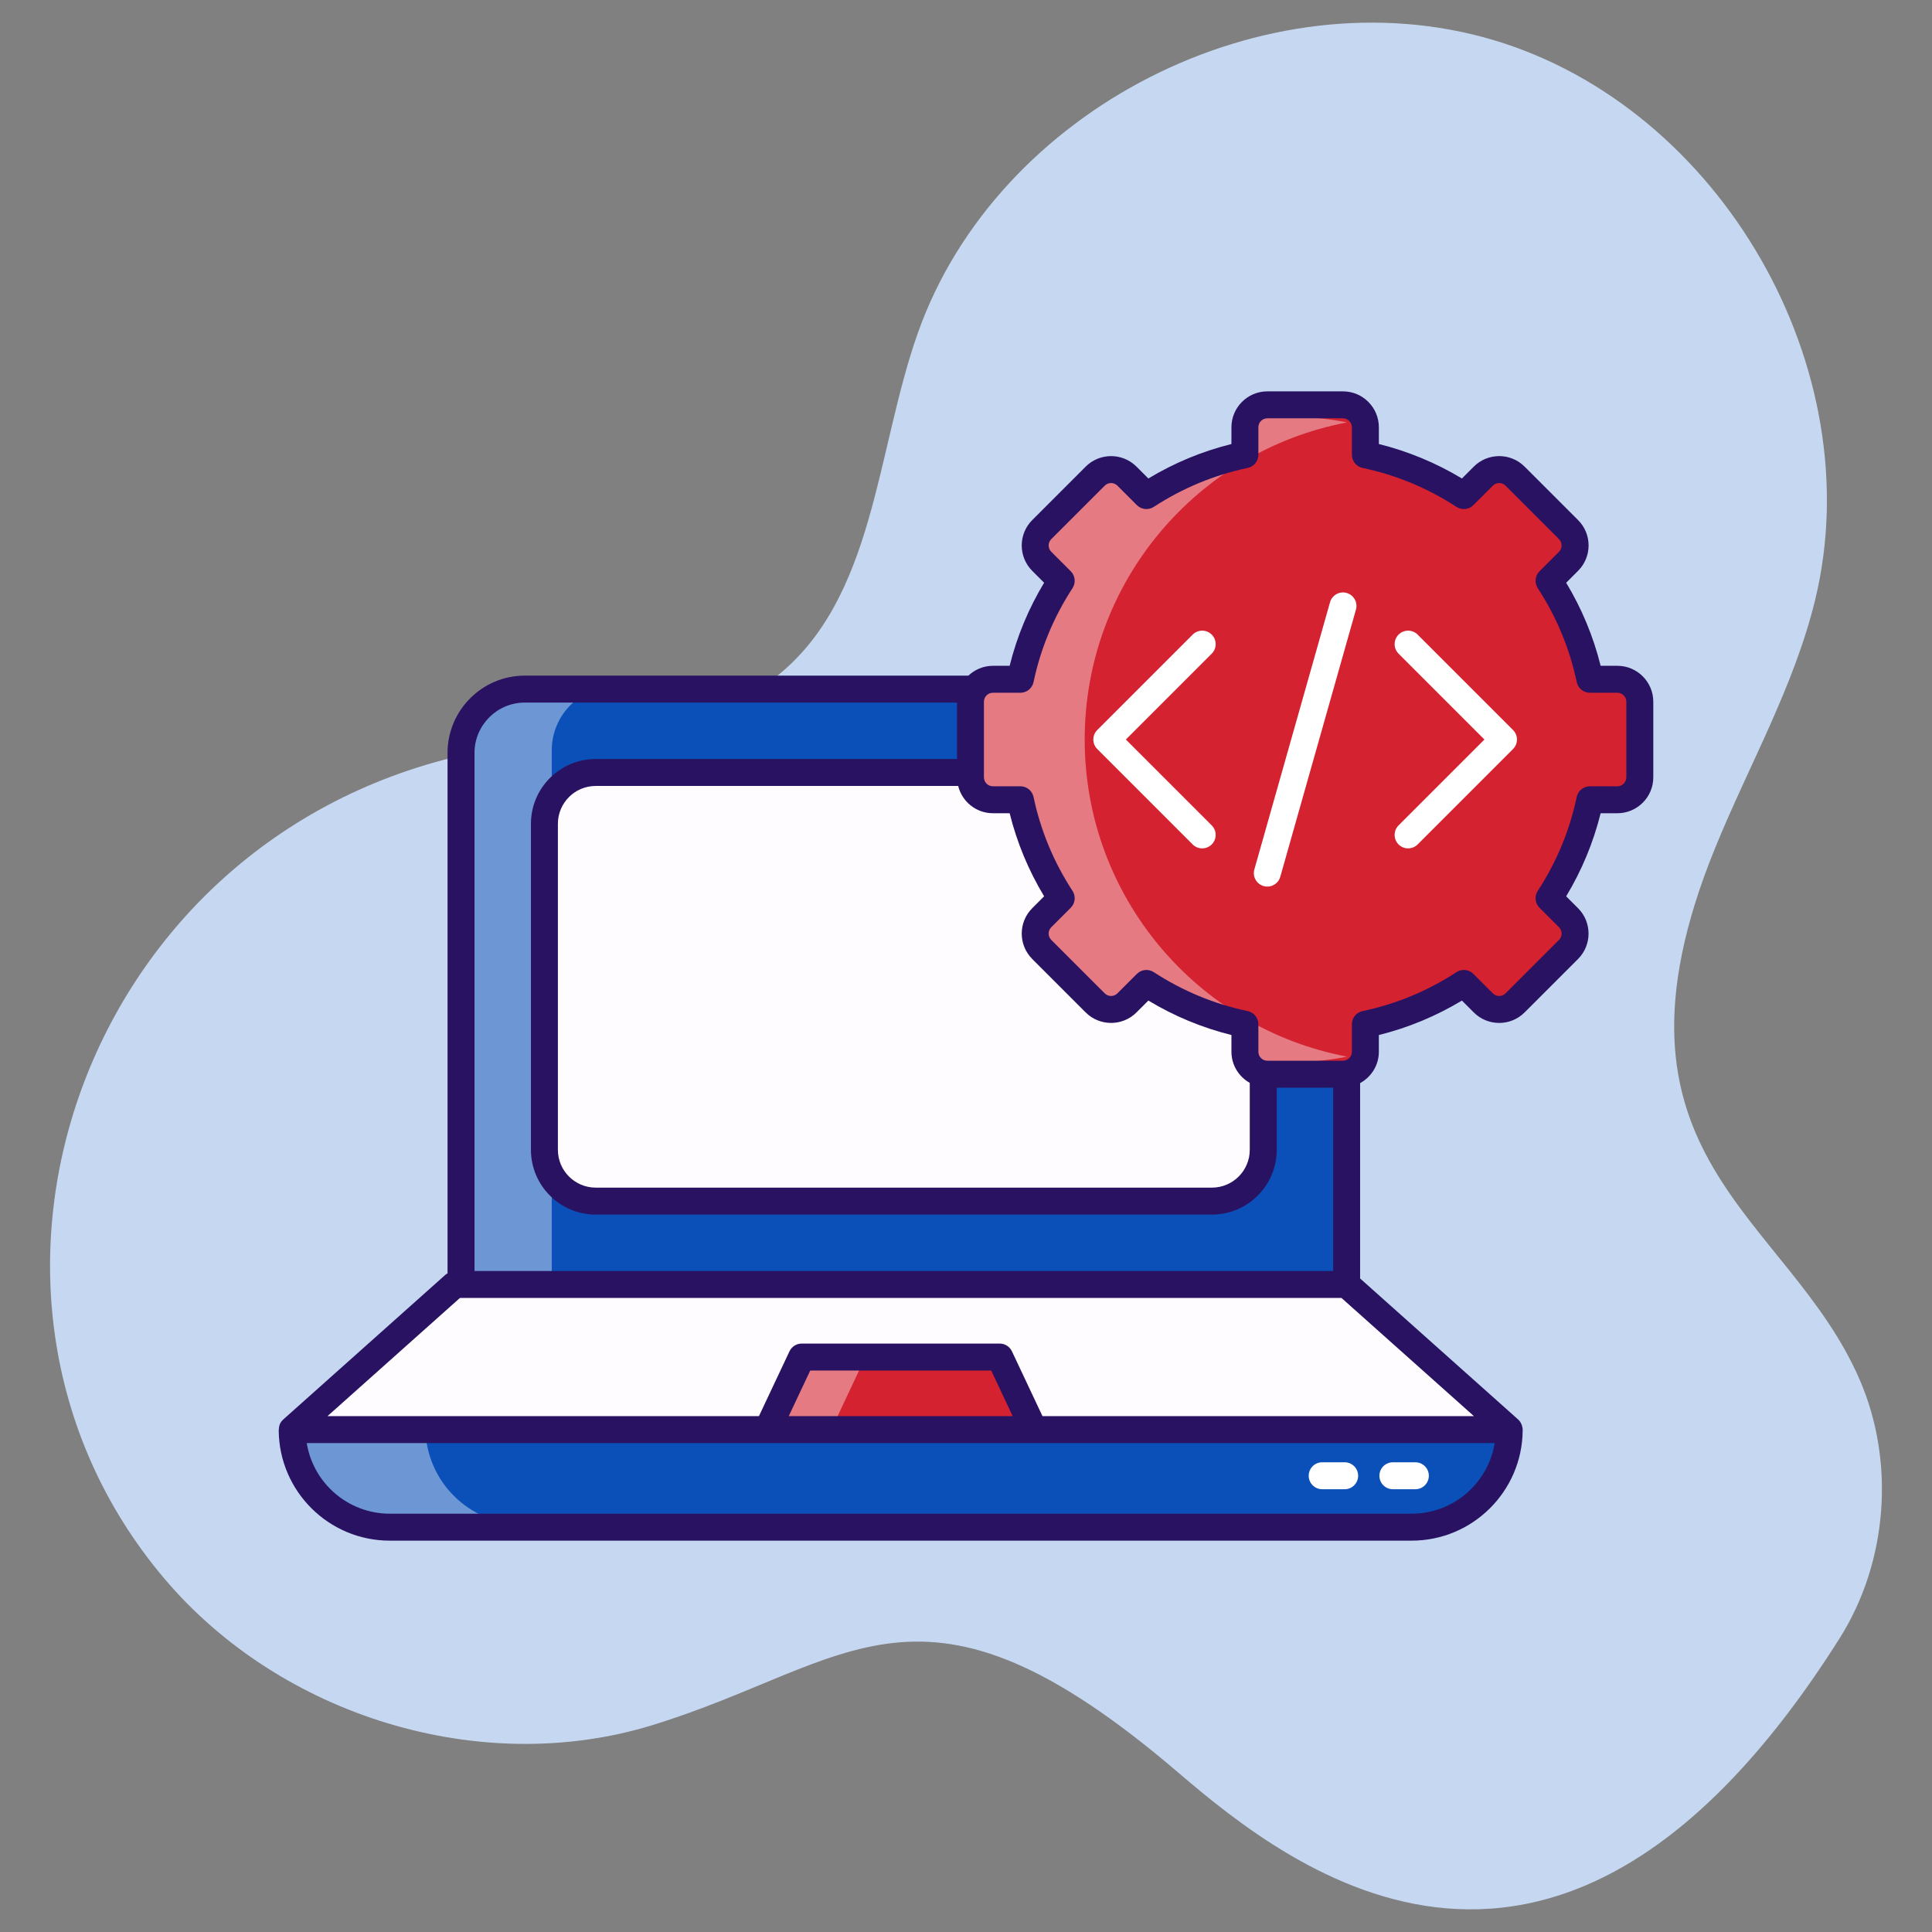
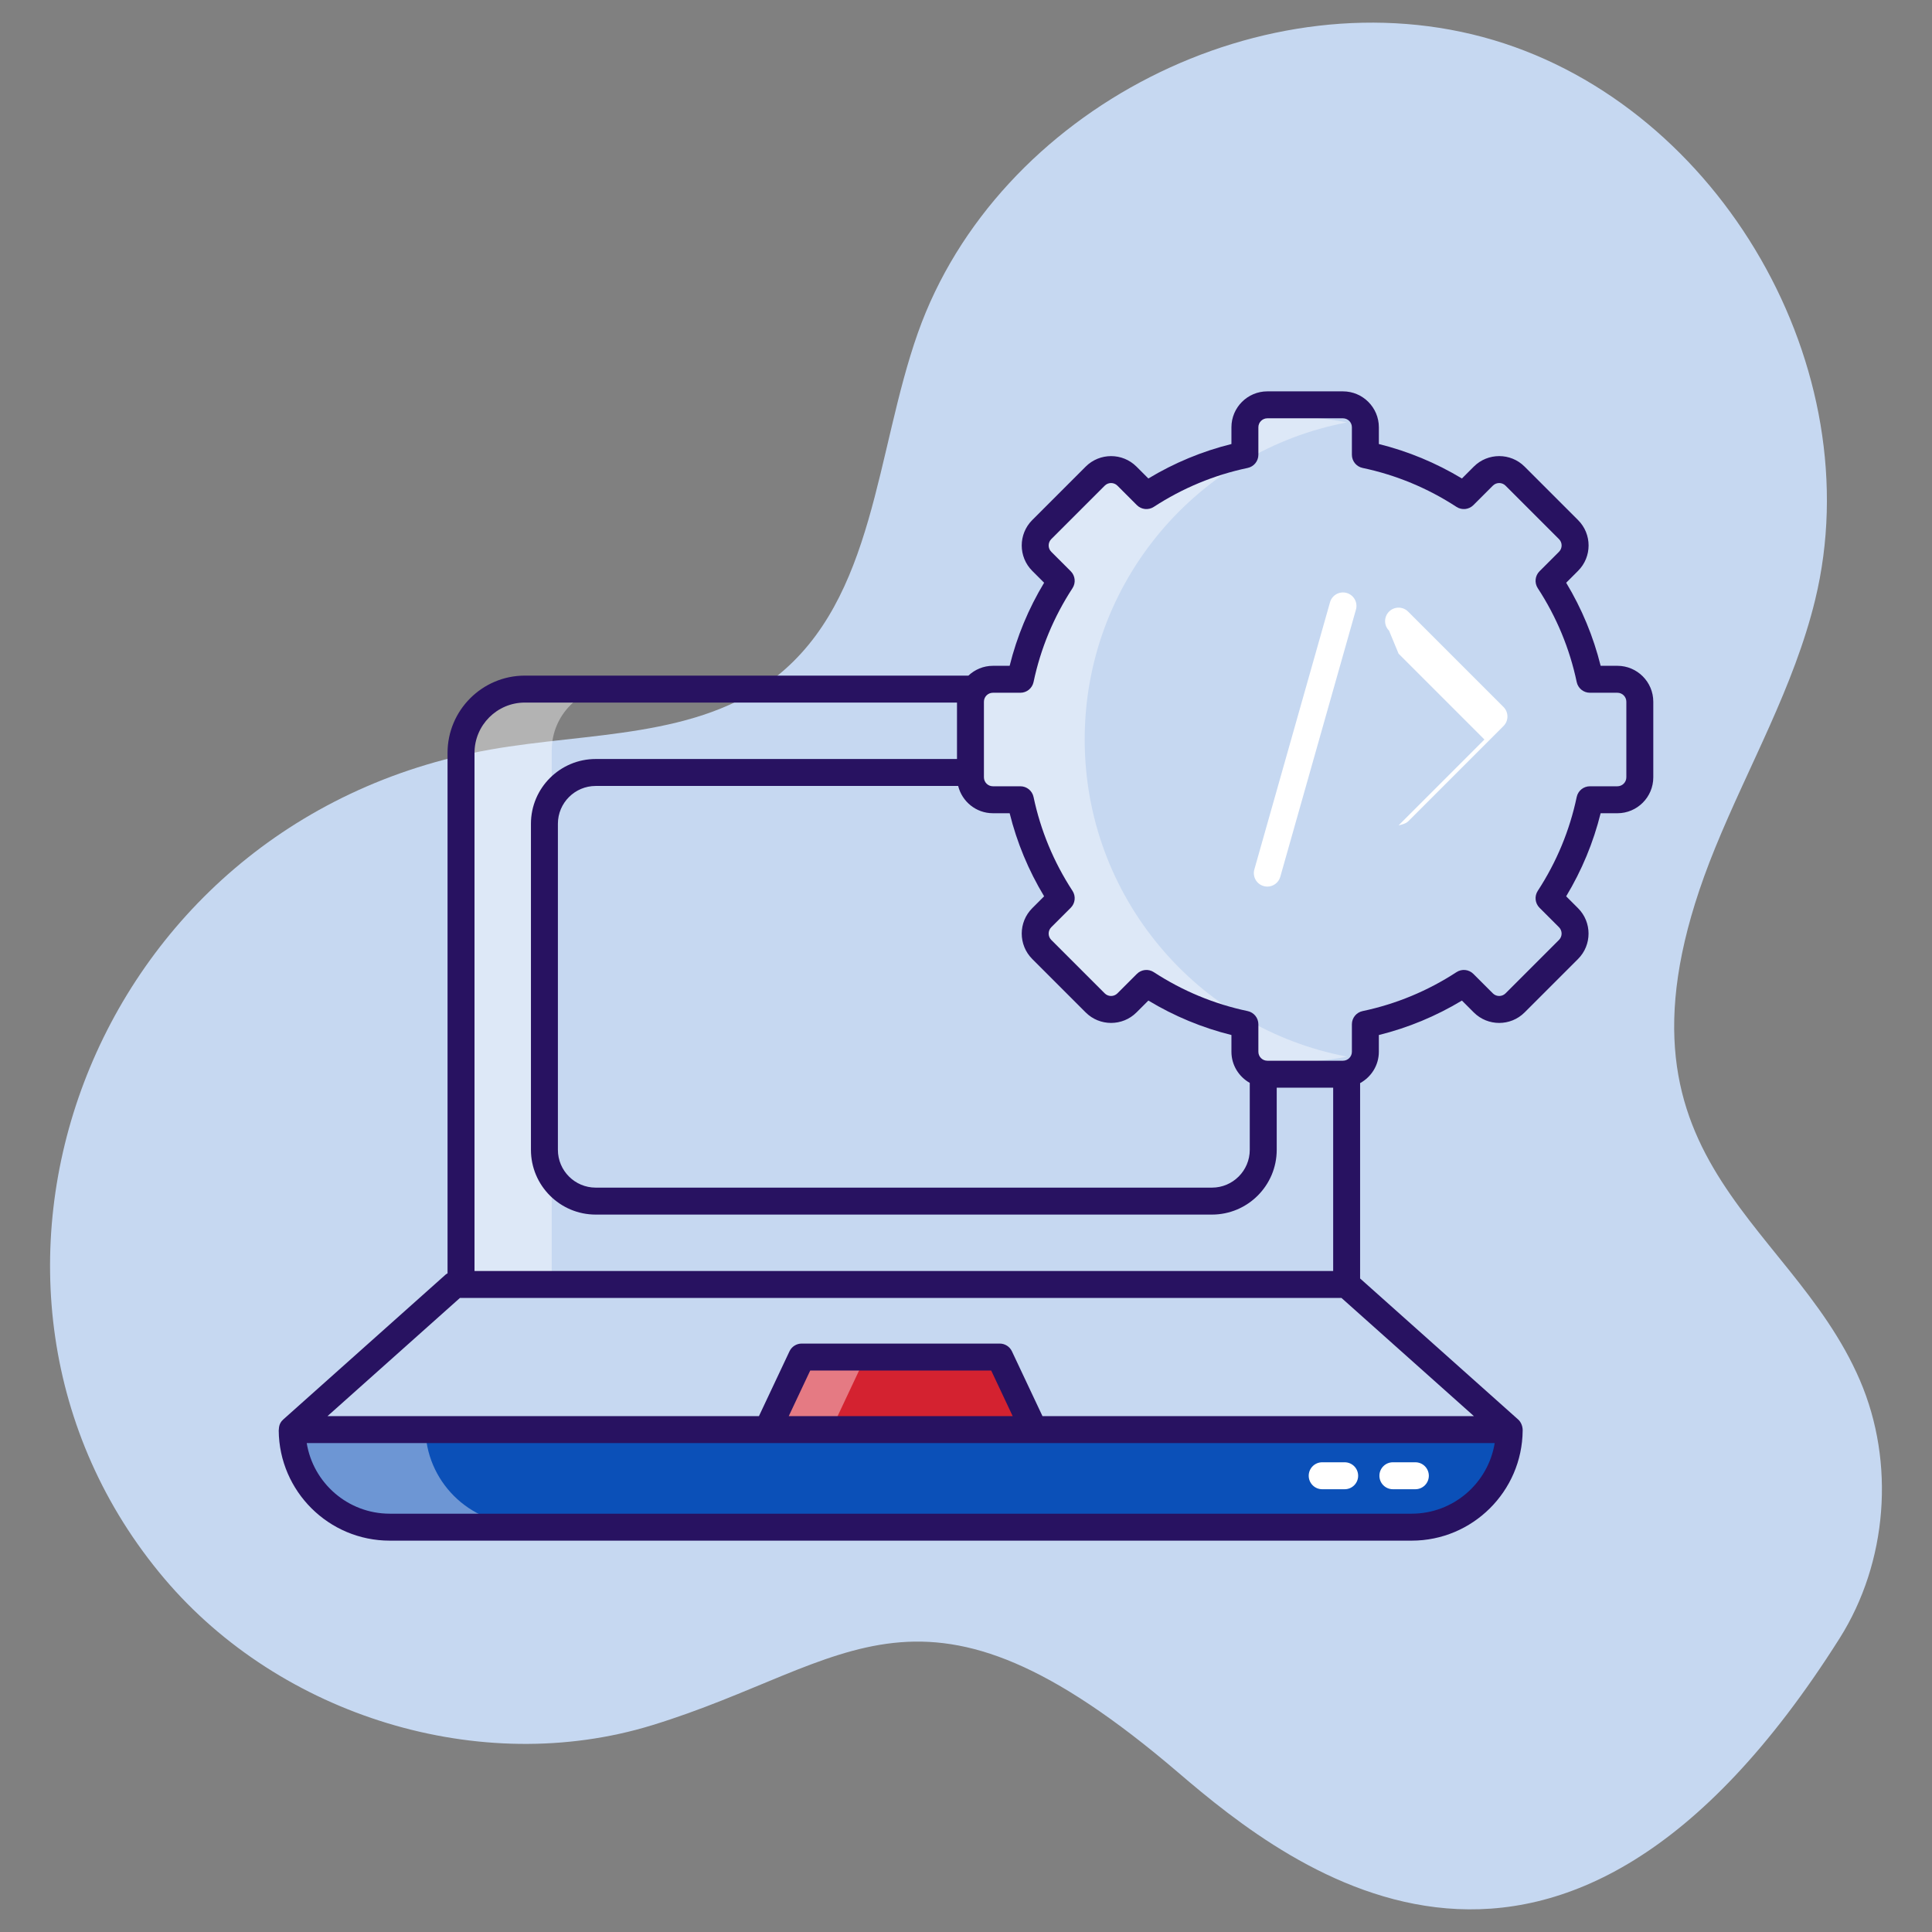
<svg xmlns="http://www.w3.org/2000/svg" viewBox="0 0 512 512" width="300" height="300">
  <rect x="0" y="0" width="512" height="512" fill="#808080" stroke="none" />
  <g width="100%" height="100%" transform="matrix(1,0,0,1,0,0)">
    <g id="_x35_8_DEVELOPMENT_PROCESS">
      <g>
        <path d="m312.298 469.791c-68.537-58.644-86.312-28.892-139.514-12.58-45.53 13.96-98.429-2.491-129.201-38.835-64.927-76.683-20.712-200.788 86.392-219.739 25.947-4.591 54.927-2.911 75.62-19.225 26.304-20.737 26.479-59.605 37.65-91.182 20.989-59.327 92.204-95.568 152.52-77.619s100.127 87.232 85.263 148.381c-5.594 23.012-17.596 43.866-26.531 65.798-33.404 81.997 19.432 96.932 38.394 140.974 9.409 21.852 7.333 48.284-5.371 68.4-74.255 117.577-145.106 61.396-175.222 35.627z" fill="#c6d8f1" fill-opacity="1" data-original-color="#ebf1fdff" stroke="none" stroke-opacity="1" />
-         <path d="m357.569 198.827v140.883h-234.695v-140.883c0-9.337 7.569-16.906 16.906-16.906h200.883c9.337 0 16.906 7.569 16.906 16.906z" fill="#0b50b8" fill-opacity="1" data-original-color="#6acdf3ff" stroke="none" stroke-opacity="1" />
        <path d="m163.129 181.911c-9.35 0-16.907 7.589-16.907 16.907v140.893h-23.343v-140.893c0-9.318 7.557-16.907 16.907-16.907z" fill="#ffffff" opacity=".4" fill-opacity="1" data-original-color="#ffffffff" stroke="none" stroke-opacity="1" />
-         <path d="m144.278 304.714v-86.408c0-7.506 6.085-13.591 13.591-13.591h163.313c7.506 0 13.591 6.085 13.591 13.591v86.408c0 7.506-6.085 13.591-13.591 13.591h-163.312c-7.507 0-13.592-6.085-13.592-13.591z" fill="#fffcff" fill-opacity="1" data-original-color="#fffcffff" stroke="none" stroke-opacity="1" />
-         <path d="m356.875 340.405 43.093 38.452h-322.539l43.093-38.452z" fill="#fffcff" fill-opacity="1" data-original-color="#fffcffff" stroke="none" stroke-opacity="1" />
        <path d="m400.663 378.163c0 14.28-11.576 25.856-25.856 25.856h-270.828c-14.28 0-25.856-11.576-25.856-25.856z" fill="#0b50b8" fill-opacity="1" data-original-color="#6acdf3ff" stroke="none" stroke-opacity="1" />
        <path d="m138.6 404.009h-34.615c-14.281 0-25.873-11.56-25.873-25.841h34.615c0 14.281 11.592 25.841 25.873 25.841z" fill="#ffffff" opacity=".4" fill-opacity="1" data-original-color="#ffffffff" stroke="none" stroke-opacity="1" />
        <path d="m264.941 359.631 9.061 19.226h-70.607l9.061-19.226z" fill="#d42230" fill-opacity="1" data-original-color="#ffc563ff" stroke="none" stroke-opacity="1" />
        <path d="m229.348 359.628-9.062 19.245h-16.907l9.062-19.245z" fill="#ffffff" opacity=".4" fill-opacity="1" data-original-color="#ffffffff" stroke="none" stroke-opacity="1" />
-         <path d="m434.571 185.957v20.047c0 3.274-2.666 5.94-5.94 5.94h-7.29c-1.991 9.45-5.704 18.259-10.833 26.088l5.163 5.164c2.329 2.329 2.329 6.109 0 8.404l-14.175 14.175c-2.295 2.329-6.075 2.329-8.404 0l-5.164-5.164c-7.83 5.13-16.638 8.842-26.088 10.834v7.29c0 3.274-2.666 5.94-5.94 5.94h-20.047c-2.497 0-4.657-1.586-5.501-3.78-.304-.675-.439-1.384-.439-2.16v-7.29c-9.45-1.991-18.259-5.704-26.088-10.834l-5.164 5.164c-1.316 1.316-3.105 1.89-4.826 1.687-1.317-.101-2.565-.675-3.578-1.687l-14.174-14.175c-2.329-2.295-2.329-6.075 0-8.404l5.163-5.164c-5.13-7.83-8.842-16.639-10.833-26.088h-7.29c-3.274 0-5.94-2.666-5.94-5.94v-20.047c0-3.274 2.666-5.94 5.94-5.94h7.29c1.991-9.45 5.704-18.258 10.833-26.088l-5.163-5.164c-2.329-2.329-2.329-6.109 0-8.404l10.8-10.8 3.375-3.375c1.013-1.013 2.261-1.586 3.578-1.687 1.721-.202 3.51.371 4.826 1.687l5.164 5.164c7.83-5.13 16.638-8.842 26.088-10.833v-7.29c0-.776.135-1.485.439-2.16.844-2.194 3.004-3.78 5.501-3.78h20.047c3.274 0 5.94 2.666 5.94 5.94v7.29c9.45 1.991 18.259 5.703 26.088 10.833l5.164-5.164c2.329-2.329 6.109-2.329 8.404 0l14.175 14.175c2.329 2.295 2.329 6.075 0 8.404l-5.163 5.164c5.13 7.83 8.842 16.639 10.833 26.088h7.29c3.273 0 5.939 2.666 5.939 5.94z" fill="#d42230" fill-opacity="1" data-original-color="#ffc563ff" stroke="none" stroke-opacity="1" />
        <path d="m356.981 280.017c-5.198 1.046-10.597 1.553-16.099 1.553-3.578 0-7.088-.202-10.53-.675-.304-.675-.439-1.384-.439-2.16v-7.29c-9.45-1.991-18.259-5.704-26.088-10.834l-5.164 5.164c-1.316 1.316-3.105 1.89-4.826 1.687-2.396-1.553-4.725-3.24-6.953-5.062l-10.8-10.8c-2.329-2.295-2.329-6.075 0-8.404l5.163-5.164c-5.13-7.83-8.842-16.639-10.833-26.088h-7.29c-3.274 0-5.94-2.666-5.94-5.94v-20.047c0-3.274 2.666-5.94 5.94-5.94h7.29c1.991-9.45 5.704-18.258 10.833-26.088l-5.163-5.164c-2.329-2.329-2.329-6.109 0-8.404l10.8-10.8c2.227-1.823 4.556-3.51 6.953-5.062 1.721-.202 3.51.371 4.826 1.687l5.164 5.164c7.83-5.13 16.638-8.842 26.088-10.833v-7.29c0-.776.135-1.485.439-2.16 3.442-.472 6.952-.675 10.53-.675 5.501 0 10.901.506 16.099 1.552-39.588 7.493-69.524 42.288-69.524 84.037s29.936 76.543 69.524 84.036z" fill="#ffffff" opacity=".4" fill-opacity="1" data-original-color="#ffffffff" stroke="none" stroke-opacity="1" />
        <path d="m428.627 176.446h-4.44c-1.925-7.755-4.991-15.138-9.134-22.015l3.149-3.149c3.723-3.719 3.723-9.736 0-13.459l-14.167-14.167c-3.707-3.711-9.745-3.714-13.459 0l-3.149 3.148c-6.878-4.143-14.258-7.206-22.014-9.133v-4.438c0-5.249-4.269-9.518-9.518-9.518h-20.033c-5.249 0-9.518 4.269-9.518 9.518v4.438c-7.753 1.925-15.137 4.989-22.014 9.133l-3.149-3.149c-3.714-3.709-9.752-3.704-13.459.002l-14.167 14.167c-3.711 3.711-3.711 9.748 0 13.459l3.149 3.149c-4.143 6.874-7.209 14.258-9.134 22.015h-4.44c-2.515 0-4.789.999-6.492 2.598h-117.551c-11.293 0-20.48 9.185-20.48 20.476v137.937c-.153.099-.327.159-.464.282l-43.094 38.454c-1.319 1.183-1.074 2.547-1.181 2.907.132 16.114 13.271 29.186 29.417 29.186h270.825c16.146 0 29.286-13.071 29.417-29.186.002-.022.002-.043.003-.064 0-1.04-.421-2.158-1.184-2.842l-41.901-37.389v-51.768c2.944-1.62 4.967-4.715 4.967-8.307v-4.438c7.757-1.927 15.137-4.989 22.014-9.133l3.149 3.149c3.714 3.709 9.752 3.704 13.459-.002l14.167-14.167c3.711-3.711 3.711-9.748 0-13.459l-3.149-3.149c4.143-6.876 7.209-14.26 9.134-22.015h4.44c5.246 0 9.515-4.269 9.515-9.518v-20.035c.001-5.249-4.268-9.518-9.514-9.518zm-155.074 77.692 14.167 14.169c3.714 3.709 9.752 3.704 13.459-.002l3.149-3.148c6.878 4.143 14.261 7.207 22.014 9.133v4.438c0 3.548 1.973 6.612 4.858 8.248v17.737c0 5.525-4.496 10.02-10.02 10.02h-163.311c-5.525 0-10.02-4.496-10.02-10.02v-86.407c0-5.525 4.496-10.02 10.02-10.02h96.055c1.031 4.14 4.752 7.228 9.205 7.228h4.44c1.925 7.757 4.991 15.14 9.134 22.015l-3.149 3.149c-3.712 3.712-3.712 9.749-.001 13.46zm-147.803-54.617c0-7.352 5.981-13.334 13.337-13.334h114.526v14.957h-95.745c-9.462 0-17.163 7.699-17.163 17.163v86.407c0 9.464 7.701 17.163 17.163 17.163h163.313c9.462 0 17.163-7.699 17.163-17.163v-16.467h14.959v48.586h-227.553zm248.361 201.621h-270.825c-11.074 0-20.285-8.118-22.001-18.713h314.826c-1.716 10.596-10.927 18.713-22 18.713zm-165.085-25.856 5.692-12.083h47.96l5.692 12.083zm67.241 0-8.095-17.177c-.589-1.25-1.849-2.049-3.23-2.049h-52.487c-1.381 0-2.64.799-3.23 2.049l-8.095 17.177h-114.334l35.086-31.311h.296 233.336l35.086 31.311zm154.732-169.289c0 1.31-1.064 2.375-2.372 2.375h-7.286c-1.688 0-3.146 1.184-3.495 2.837-1.866 8.869-5.336 17.242-10.324 24.883-.921 1.414-.725 3.284.467 4.476l5.162 5.16c.924.926.924 2.433 0 3.359l-14.167 14.165c-.928.924-2.427.93-3.359.002l-5.162-5.16c-1.2-1.2-3.066-1.39-4.475-.466-7.642 4.982-16.016 8.454-24.885 10.322-1.653.347-2.836 1.805-2.836 3.495v7.282c0 1.31-1.064 2.375-2.375 2.375h-20.033c-1.311 0-2.375-1.066-2.375-2.375v-7.282c0-1.69-1.182-3.148-2.836-3.495-8.866-1.866-17.24-5.338-24.888-10.324-1.408-.918-3.276-.732-4.475.467l-5.158 5.158c-.924.924-2.427.93-3.359.002l-14.167-14.167c-.924-.926-.924-2.433 0-3.359l5.162-5.16c1.193-1.193 1.388-3.062.467-4.476-4.984-7.64-8.458-16.012-10.327-24.885-.349-1.653-1.807-2.836-3.495-2.836h-7.282c-1.308 0-2.372-1.065-2.372-2.373v-20.037c0-1.308 1.064-2.373 2.372-2.373h7.282c1.688 0 3.146-1.182 3.495-2.836 1.869-8.873 5.343-17.245 10.327-24.885.921-1.414.725-3.284-.467-4.477l-5.162-5.16c-.924-.926-.924-2.433 0-3.359l14.167-14.165c.924-.926 2.427-.928 3.359-.002l5.158 5.16c1.196 1.196 3.062 1.385 4.475.467 7.649-4.986 16.023-8.458 24.888-10.324 1.653-.347 2.836-1.805 2.836-3.495v-7.282c0-1.31 1.064-2.375 2.375-2.375h20.033c1.311 0 2.375 1.065 2.375 2.375v7.282c0 1.69 1.182 3.148 2.836 3.495 8.869 1.868 17.243 5.34 24.885 10.322 1.409.921 3.275.732 4.475-.466l5.162-5.16c.928-.923 2.431-.926 3.359 0l14.167 14.169c.923.919.938 2.419 0 3.357l-5.162 5.16c-1.193 1.193-1.388 3.062-.467 4.477 4.987 7.642 8.458 16.014 10.324 24.883.349 1.653 1.807 2.837 3.495 2.837h7.286c1.308 0 2.372 1.065 2.372 2.373z" fill="#281261" fill-opacity="1" data-original-color="#281261ff" stroke="none" stroke-opacity="1" />
        <g fill="#fff">
          <path d="m356.351 387.519h-5.957c-1.974 0-3.571 1.599-3.571 3.571s1.597 3.571 3.571 3.571h5.957c1.974 0 3.571-1.599 3.571-3.571.001-1.972-1.597-3.571-3.571-3.571z" fill="#ffffff" fill-opacity="1" data-original-color="#ffffffff" stroke="none" stroke-opacity="1" />
          <path d="m369.127 387.519c-1.974 0-3.571 1.599-3.571 3.571s1.597 3.571 3.571 3.571h5.957c1.974 0 3.571-1.599 3.571-3.571s-1.597-3.571-3.571-3.571z" fill="#ffffff" fill-opacity="1" data-original-color="#ffffffff" stroke="none" stroke-opacity="1" />
-           <path d="m321.118 168.176c-1.395-1.395-3.655-1.395-5.05 0l-25.279 25.279c-1.395 1.395-1.395 3.655 0 5.05l25.279 25.279c.698.698 1.611 1.046 2.525 1.046s1.828-.349 2.525-1.046c1.395-1.395 1.395-3.655 0-5.05l-22.754-22.754 22.754-22.754c1.395-1.394 1.395-3.654 0-5.05z" fill="#ffffff" fill-opacity="1" data-original-color="#ffffffff" stroke="none" stroke-opacity="1" />
-           <path d="m370.637 173.227 22.754 22.754-22.754 22.754c-1.395 1.395-1.395 3.655 0 5.05.698.698 1.611 1.046 2.525 1.046s1.828-.349 2.525-1.046l25.279-25.279c1.395-1.395 1.395-3.655 0-5.05l-25.279-25.279c-1.395-1.395-3.655-1.395-5.05 0s-1.395 3.655 0 5.05z" fill="#ffffff" fill-opacity="1" data-original-color="#ffffffff" stroke="none" stroke-opacity="1" />
+           <path d="m370.637 173.227 22.754 22.754-22.754 22.754s1.828-.349 2.525-1.046l25.279-25.279c1.395-1.395 1.395-3.655 0-5.05l-25.279-25.279c-1.395-1.395-3.655-1.395-5.05 0s-1.395 3.655 0 5.05z" fill="#ffffff" fill-opacity="1" data-original-color="#ffffffff" stroke="none" stroke-opacity="1" />
          <path d="m356.878 157.14c-1.883-.541-3.875.562-4.408 2.462l-20.054 70.809c-.537 1.897.565 3.871 2.462 4.408.324.092.652.138.977.138 1.556 0 2.989-1.027 3.432-2.6l20.054-70.81c.536-1.896-.566-3.87-2.463-4.407z" fill="#ffffff" fill-opacity="1" data-original-color="#ffffffff" stroke="none" stroke-opacity="1" />
        </g>
      </g>
    </g>
    <g id="Layer_1" />
  </g>
</svg>